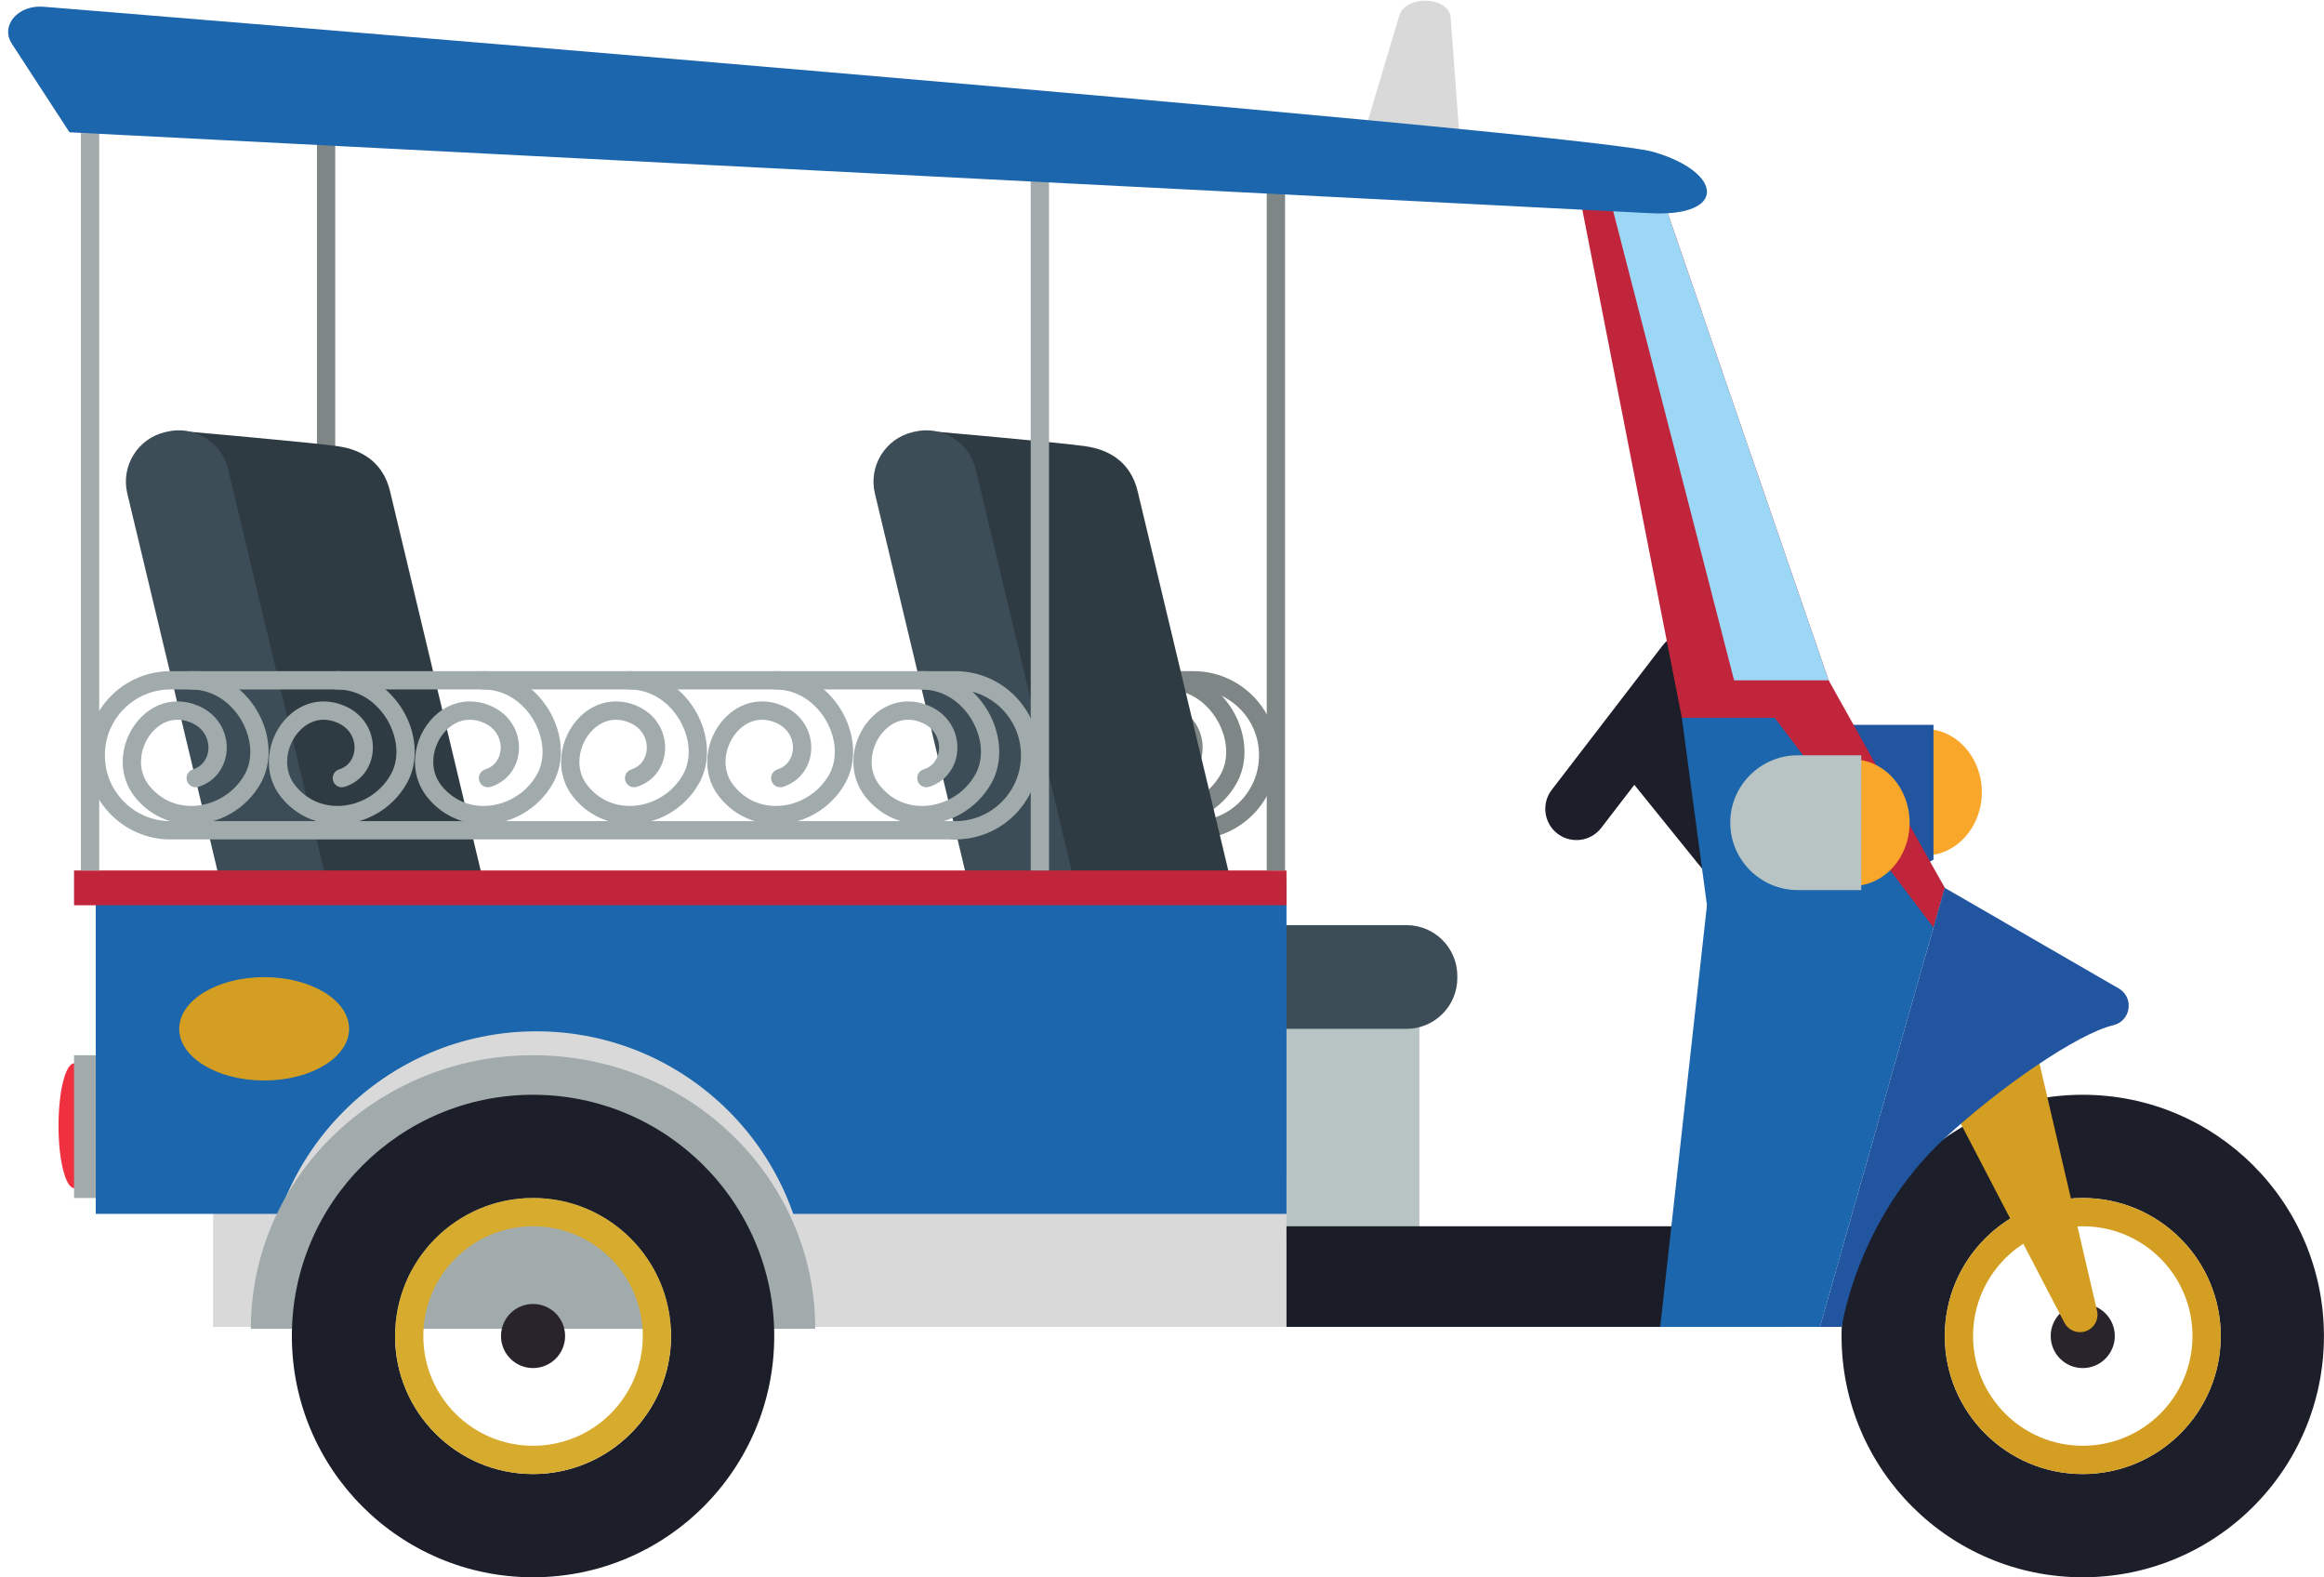
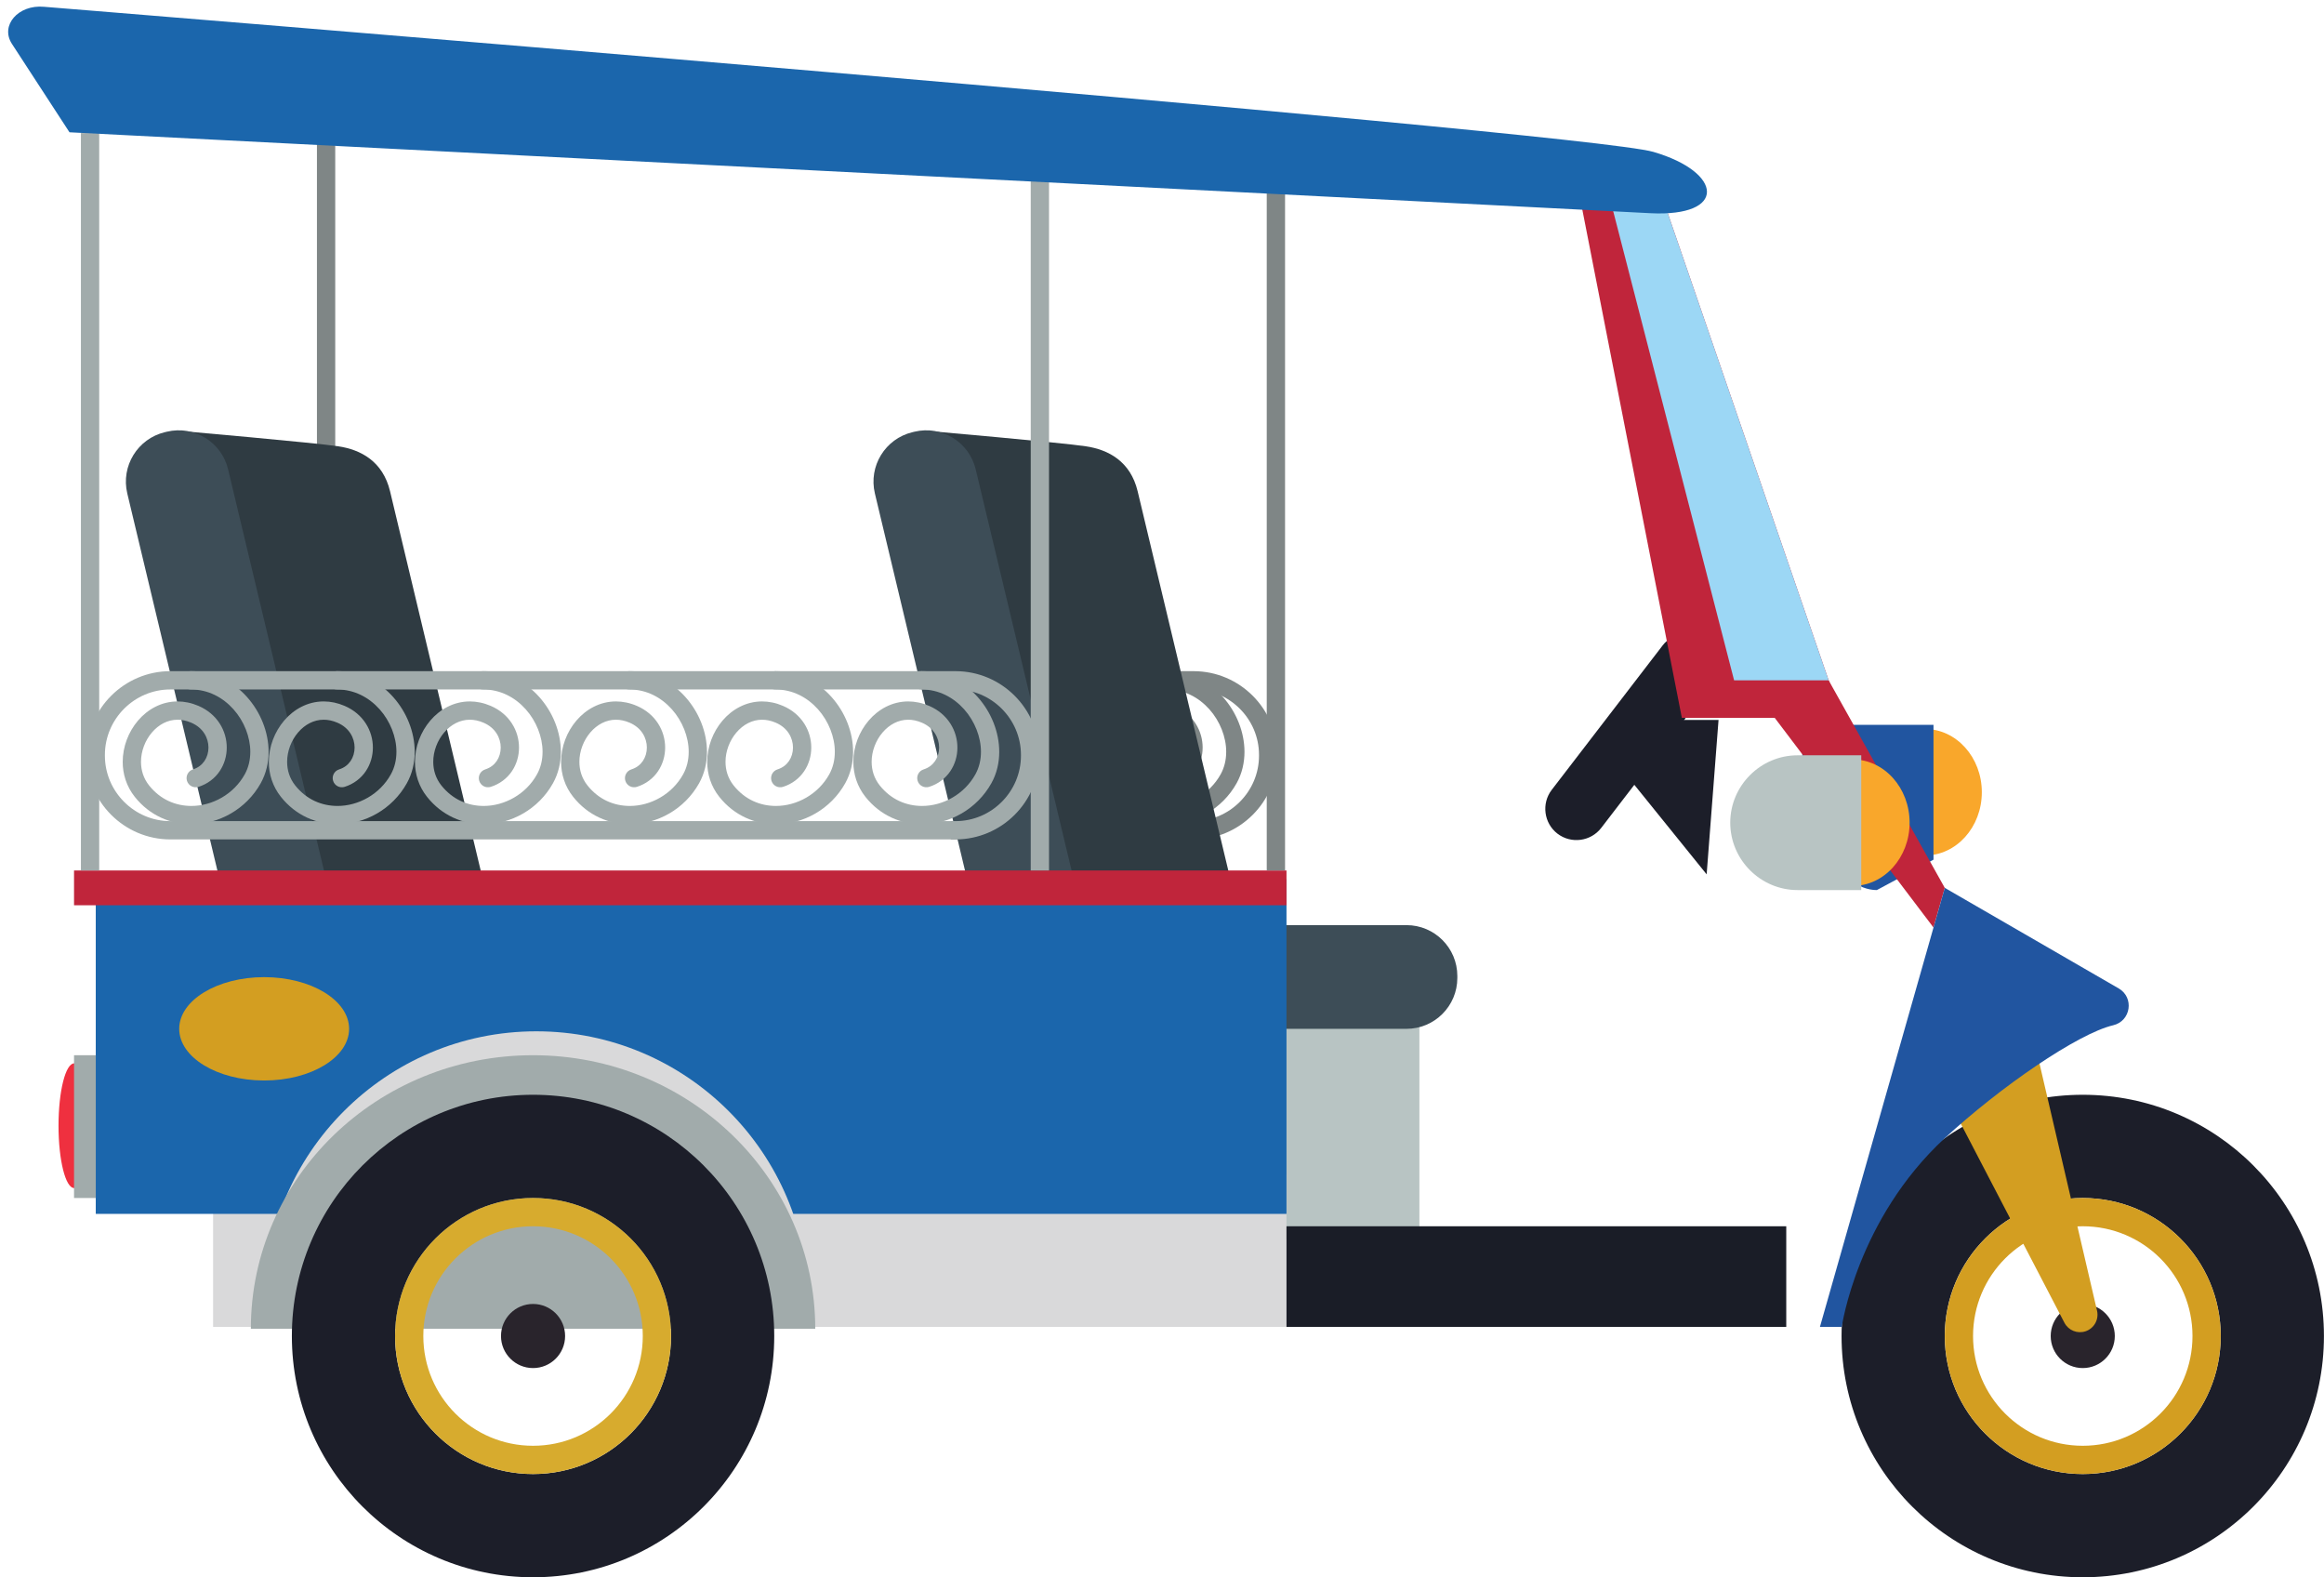
<svg xmlns="http://www.w3.org/2000/svg" height="1137.4" preserveAspectRatio="xMidYMid meet" version="1.0" viewBox="208.6 500.9 1676.2 1137.4" width="1676.2" zoomAndPan="magnify">
  <g>
    <g>
      <path d="M 1376.738 1053.648 L 1439.531 1131.371 L 1448.109 1020.051 L 1397.602 1020.051 L 1376.738 1053.648" fill="#1c1e29" />
    </g>
    <g>
      <path d="M 1331.922 1102.02 C 1322.109 1094.48 1320.25 1080.27 1327.789 1070.449 L 1407.77 966.34 C 1415.309 956.531 1429.52 954.66 1439.328 962.211 C 1449.16 969.75 1451.02 983.961 1443.48 993.781 L 1363.5 1097.879 C 1355.949 1107.699 1341.75 1109.559 1331.922 1102.02" fill="#1c1e29" />
    </g>
    <g>
-       <path d="M 1205.039 625.07 C 1216.621 624.672 1228.219 624.488 1239.852 624.609 C 1249.301 624.699 1257.039 626.238 1263.449 628.641 L 1254.84 513.09 C 1254.379 506.891 1247.328 501.949 1238.219 501.422 C 1228.66 500.871 1219.871 505.359 1217.949 511.781 L 1184.672 623.18 C 1191.48 623.809 1198.281 624.441 1205.039 625.07" fill="#d9d9da" />
-     </g>
+       </g>
    <g>
      <path d="M 1638.004 1072.16 C 1638.004 1097.355 1619.625 1117.766 1596.953 1117.766 C 1574.281 1117.766 1555.891 1097.355 1555.891 1072.16 C 1555.891 1046.977 1574.281 1026.559 1596.953 1026.559 C 1619.625 1026.559 1638.004 1046.977 1638.004 1072.16" fill="#f9a72b" />
    </g>
    <g>
      <path d="M 1603.148 1023.57 L 1530.531 1023.57 C 1503.801 1023.57 1508.66 1045.43 1508.66 1072.16 C 1508.66 1098.891 1535.551 1142.711 1562.281 1142.711 L 1603.148 1120.762 L 1603.148 1023.57" fill="#2155a0" />
    </g>
    <g>
      <path d="M 1536.84 1018.512 L 1421.648 1018.512 L 1347.27 638.828 L 1406.039 638.828 L 1536.84 1018.512" fill="#c0253b" />
    </g>
    <g>
      <path d="M 1459.328 991.449 L 1368.43 638.828 L 1406.039 638.828 L 1527.512 991.449 L 1459.328 991.449" fill="#9cd7f5" />
    </g>
    <g>
      <path d="M 1232.352 1394.328 L 1106.059 1394.328 L 1106.059 1221.711 L 1232.352 1221.711 L 1232.352 1394.328" fill="#b8c4c3" />
    </g>
    <g>
      <path d="M 950.211 1068.281 C 956.781 1066.219 962.031 1062.121 965.465 1057.039 C 968.91 1051.961 970.613 1045.969 970.617 1039.949 C 970.617 1034 968.949 1027.949 965.535 1022.629 C 962.129 1017.309 956.938 1012.762 950.227 1009.891 C 945.16 1007.719 940.051 1006.68 935.137 1006.68 C 923.559 1006.68 913.508 1012.391 906.621 1020.488 C 899.703 1028.621 895.594 1039.25 895.57 1050.25 C 895.559 1058.93 898.238 1067.91 904.281 1075.48 C 914.965 1088.969 930.156 1095.281 945.055 1095.238 C 964.93 1095.219 984.645 1084.43 995.133 1065.641 C 999.035 1058.621 1000.789 1050.809 1000.789 1043.031 C 1000.762 1028.801 995.055 1014.52 985.27 1003.531 C 975.512 992.559 961.316 984.84 944.703 984.859 C 941.062 984.859 938.109 987.809 938.109 991.449 C 938.109 995.09 941.062 998.051 944.703 998.051 C 957.16 998.059 967.711 1003.711 975.434 1012.309 C 983.129 1020.898 987.633 1032.41 987.602 1043.031 C 987.602 1048.852 986.301 1054.371 983.605 1059.23 C 975.617 1073.66 960.156 1082.07 945.055 1082.051 C 933.727 1082 922.809 1077.531 914.605 1067.27 C 910.543 1062.148 908.777 1056.301 908.762 1050.25 C 908.738 1042.621 911.762 1034.75 916.648 1029.059 C 921.57 1023.328 928.004 1019.871 935.137 1019.871 C 938.207 1019.871 941.484 1020.5 945.023 1022.02 C 949.41 1023.91 952.418 1026.629 954.438 1029.762 C 956.445 1032.879 957.426 1036.449 957.426 1039.949 C 957.43 1043.488 956.414 1046.891 954.555 1049.629 C 952.676 1052.359 950.027 1054.488 946.246 1055.699 C 942.773 1056.789 940.844 1060.488 941.938 1063.969 C 943.031 1067.441 946.734 1069.371 950.211 1068.281" fill="#7f8686" />
    </g>
    <g>
      <path d="M 1055.609 1068.281 C 1062.18 1066.219 1067.43 1062.121 1070.859 1057.039 C 1074.309 1051.961 1076.012 1045.969 1076.012 1039.949 C 1076.012 1034 1074.352 1027.949 1070.93 1022.629 C 1067.531 1017.309 1062.328 1012.762 1055.621 1009.891 C 1050.559 1007.719 1045.449 1006.68 1040.539 1006.68 C 1028.961 1006.68 1018.898 1012.391 1012.02 1020.488 C 1005.102 1028.621 1000.988 1039.25 1000.969 1050.262 C 1000.949 1058.93 1003.629 1067.91 1009.68 1075.48 C 1020.359 1088.969 1035.551 1095.281 1050.449 1095.238 C 1070.328 1095.219 1090.039 1084.43 1100.531 1065.641 C 1104.43 1058.621 1106.191 1050.809 1106.191 1043.031 C 1106.16 1028.789 1100.449 1014.52 1090.672 1003.531 C 1080.91 992.559 1066.711 984.84 1050.102 984.859 C 1046.461 984.859 1043.5 987.809 1043.5 991.449 C 1043.5 995.09 1046.461 998.051 1050.102 998.051 C 1062.559 998.059 1073.109 1003.711 1080.828 1012.309 C 1088.52 1020.898 1093.031 1032.41 1093 1043.031 C 1093 1048.852 1091.699 1054.371 1089 1059.23 C 1081.012 1073.66 1065.551 1082.07 1050.449 1082.051 C 1039.121 1082 1028.211 1077.531 1020 1067.27 C 1015.941 1062.148 1014.172 1056.309 1014.16 1050.262 C 1014.141 1042.621 1017.16 1034.762 1022.051 1029.059 C 1026.969 1023.328 1033.398 1019.871 1040.539 1019.871 C 1043.602 1019.871 1046.879 1020.5 1050.422 1022.02 C 1054.809 1023.91 1057.82 1026.629 1059.828 1029.762 C 1061.84 1032.879 1062.82 1036.449 1062.82 1039.949 C 1062.828 1043.488 1061.809 1046.891 1059.949 1049.629 C 1058.07 1052.359 1055.43 1054.488 1051.648 1055.699 C 1048.172 1056.789 1046.238 1060.488 1047.34 1063.969 C 1048.43 1067.441 1052.129 1069.371 1055.609 1068.281" fill="#7f8686" />
    </g>
    <g>
      <path d="M 894.359 1106.18 L 1069.48 1106.18 C 1102.73 1106.16 1129.84 1079.059 1129.859 1045.801 L 1129.859 1045.238 C 1129.84 1011.98 1102.73 984.879 1069.48 984.859 L 897.773 984.859 L 897.773 998.051 L 1069.48 998.051 C 1082.449 998.051 1094.219 1003.34 1102.801 1011.922 C 1111.379 1020.5 1116.672 1032.262 1116.672 1045.238 L 1116.672 1045.801 C 1116.672 1058.77 1111.379 1070.539 1102.801 1079.121 C 1094.219 1087.699 1082.449 1092.988 1069.48 1092.988 L 894.359 1092.988 L 894.359 1106.18" fill="#7f8686" />
    </g>
    <g>
      <path d="M 437.195 1128.578 L 450.387 1128.578 L 450.387 596.828 L 437.195 596.828 Z M 437.195 1128.578" fill="#7f8686" />
    </g>
    <g>
      <path d="M 551.105 1235 C 535.629 1238.699 444.371 1227.602 439.203 1205.98 L 336.32 811.422 C 336.32 811.422 436.27 820.191 452.547 822.711 C 468.785 825.102 484.77 833.539 489.938 855.172 L 569.773 1189.141 C 574.945 1210.77 566.59 1231.301 551.105 1235" fill="#2f3b42" />
    </g>
    <g>
      <path d="M 427.484 1224.5 L 426.109 1224.828 C 406.406 1229.539 386.621 1217.379 381.914 1197.691 L 300.406 856.719 C 295.695 837.031 307.848 817.238 327.547 812.531 L 328.926 812.199 C 348.621 807.488 368.41 819.641 373.117 839.34 L 454.629 1180.301 C 459.336 1200 447.184 1219.789 427.484 1224.5" fill="#3d4d57" />
    </g>
    <g>
      <path d="M 1090.32 1235 C 1074.84 1238.699 983.59 1227.602 978.418 1205.98 L 875.535 811.422 C 875.535 811.422 975.488 820.191 991.762 822.711 L 991.766 822.711 C 1008 825.102 1023.98 833.539 1029.148 855.172 L 1108.988 1189.141 C 1114.16 1210.77 1105.809 1231.301 1090.32 1235" fill="#2f3b42" />
    </g>
    <g>
      <path d="M 966.699 1224.5 L 965.324 1224.828 C 945.625 1229.539 925.836 1217.379 921.129 1197.691 L 839.621 856.719 C 834.91 837.031 847.062 817.238 866.762 812.531 L 868.141 812.199 C 887.84 807.488 907.625 819.641 912.336 839.34 L 993.844 1180.301 C 998.555 1200 986.398 1219.789 966.699 1224.5" fill="#3d4d57" />
    </g>
    <g>
      <path d="M 835.789 1206.078 L 835.789 1204.672 C 835.789 1184.41 852.211 1167.988 872.465 1167.988 L 1223.031 1167.988 C 1243.289 1167.988 1259.711 1184.41 1259.711 1204.672 L 1259.711 1206.078 C 1259.711 1226.328 1243.289 1242.762 1223.031 1242.762 L 872.465 1242.762 C 852.211 1242.762 835.789 1226.328 835.789 1206.078" fill="#3d4d57" />
    </g>
    <g>
      <path d="M 273.359 1312.629 C 273.359 1337.461 268.312 1357.59 262.086 1357.59 C 255.855 1357.59 250.805 1337.461 250.805 1312.629 C 250.805 1287.801 255.855 1267.672 262.086 1267.672 C 268.312 1267.672 273.359 1287.801 273.359 1312.629" fill="#ef303f" />
    </g>
    <g>
      <path d="M 1710.789 1563.793 C 1655.832 1563.793 1611.277 1519.234 1611.277 1464.273 C 1611.277 1409.312 1655.832 1364.754 1710.789 1364.754 C 1765.758 1364.754 1810.312 1409.312 1810.312 1464.273 C 1810.312 1519.234 1765.758 1563.793 1710.789 1563.793 Z M 1710.789 1290.312 C 1614.723 1290.312 1536.836 1368.203 1536.836 1464.273 C 1536.836 1560.344 1614.723 1638.234 1710.789 1638.234 C 1806.863 1638.234 1884.754 1560.344 1884.754 1464.273 C 1884.754 1368.203 1806.863 1290.312 1710.789 1290.312" fill="#1c1e29" />
    </g>
    <g>
      <path d="M 1710.805 1543.41 C 1667.102 1543.41 1631.672 1507.977 1631.672 1464.266 C 1631.672 1420.559 1667.102 1385.129 1710.805 1385.129 C 1754.52 1385.129 1789.945 1420.559 1789.945 1464.266 C 1789.945 1507.977 1754.52 1543.41 1710.805 1543.41 Z M 1710.805 1364.746 C 1655.848 1364.746 1611.289 1409.309 1611.289 1464.266 C 1611.289 1519.227 1655.848 1563.789 1710.805 1563.789 C 1765.77 1563.789 1810.328 1519.227 1810.328 1464.266 C 1810.328 1409.309 1765.77 1364.746 1710.805 1364.746" fill="#d39e21" />
    </g>
    <g>
      <path d="M 1733.914 1464.27 C 1733.914 1477.039 1723.562 1487.379 1710.797 1487.379 C 1698.031 1487.379 1687.684 1477.039 1687.684 1464.27 C 1687.684 1451.5 1698.031 1441.148 1710.797 1441.148 C 1723.562 1441.148 1733.914 1451.5 1733.914 1464.27" fill="#29242c" />
    </g>
    <g>
      <path d="M 1712.797 1460.863 C 1706.902 1462.82 1700.453 1460.211 1697.582 1454.703 L 1606.242 1279.293 C 1602.562 1272.223 1606.262 1263.555 1613.922 1261.324 L 1661.203 1247.555 C 1668.168 1245.523 1675.41 1249.762 1677.047 1256.824 L 1721.105 1446.004 C 1722.586 1452.363 1718.98 1458.793 1712.797 1460.863" fill="#d39e21" />
    </g>
    <g>
      <path d="M 1136.488 1457.691 L 362.301 1457.691 L 362.301 1347.988 L 1136.488 1347.988 L 1136.488 1457.691" fill="#d9d9da" />
    </g>
    <g>
      <path d="M 1136.488 1376.199 L 277.672 1376.199 L 277.672 1134.852 L 1136.488 1134.852 L 1136.488 1376.199" fill="#1b66ac" />
    </g>
    <g>
      <path d="M 1136.488 1153.66 L 262 1153.66 L 262 1128.578 L 1136.488 1128.578 L 1136.488 1153.66" fill="#c0253b" />
    </g>
    <g>
      <path d="M 399.125 1441.148 C 399.125 1332.57 487.008 1244.551 595.418 1244.551 C 703.824 1244.551 791.707 1332.57 791.707 1441.148 L 399.125 1441.148" fill="#d9d9da" />
    </g>
    <g>
      <path d="M 389.527 1459.059 C 389.527 1350.109 480.656 1261.789 593.066 1261.789 C 705.48 1261.789 796.605 1350.109 796.605 1459.059 L 389.527 1459.059" fill="#a1abab" />
    </g>
    <g>
      <path d="M 593.066 1563.789 C 538.105 1563.789 493.551 1519.23 493.551 1464.27 C 493.551 1409.309 538.105 1364.75 593.066 1364.75 C 648.027 1364.75 692.582 1409.309 692.582 1464.27 C 692.582 1519.23 648.027 1563.789 593.066 1563.789 Z M 593.066 1290.309 C 496.992 1290.309 419.109 1368.199 419.109 1464.27 C 419.109 1560.34 496.992 1638.23 593.066 1638.23 C 689.141 1638.23 767.027 1560.34 767.027 1464.27 C 767.027 1368.199 689.141 1290.309 593.066 1290.309" fill="#1c1e29" />
    </g>
    <g>
      <path d="M 593.066 1543.41 C 549.355 1543.41 513.922 1507.98 513.922 1464.27 C 513.922 1420.559 549.355 1385.129 593.066 1385.129 C 636.773 1385.129 672.211 1420.559 672.211 1464.27 C 672.211 1507.98 636.773 1543.41 593.066 1543.41 Z M 593.066 1364.75 C 538.105 1364.75 493.551 1409.309 493.551 1464.27 C 493.551 1519.23 538.105 1563.789 593.066 1563.789 C 648.027 1563.789 692.582 1519.23 692.582 1464.27 C 692.582 1409.309 648.027 1364.75 593.066 1364.75" fill="#d7ab2e" />
    </g>
    <g>
      <path d="M 616.184 1464.27 C 616.184 1477.039 605.832 1487.379 593.066 1487.379 C 580.301 1487.379 569.953 1477.039 569.953 1464.27 C 569.953 1451.5 580.301 1441.148 593.066 1441.148 C 605.832 1441.148 616.184 1451.5 616.184 1464.27" fill="#29242c" />
    </g>
    <g>
      <path d="M 277.672 1364.75 L 262 1364.75 L 262 1261.789 L 277.672 1261.789 L 277.672 1364.75" fill="#a1abab" />
    </g>
    <g>
      <path d="M 1496.949 1385.129 L 1136.488 1385.129 L 1136.488 1457.691 L 1496.949 1457.691 L 1496.949 1385.129" fill="#1a1d27" />
    </g>
    <g>
      <path d="M 460.395 1242.762 C 460.395 1263.34 432.965 1280.02 399.125 1280.02 C 365.289 1280.02 337.859 1263.34 337.859 1242.762 C 337.859 1222.18 365.289 1205.488 399.125 1205.488 C 432.965 1205.488 460.395 1222.18 460.395 1242.762" fill="#d39e21" />
    </g>
    <g>
      <path d="M 266.961 1128.578 L 280.148 1128.578 L 280.148 596.828 L 266.961 596.828 Z M 266.961 1128.578" fill="#a1abab" />
    </g>
    <g>
      <path d="M 952.02 1128.578 L 965.207 1128.578 L 965.207 613.281 L 952.02 613.281 Z M 952.02 1128.578" fill="#a1abab" />
    </g>
    <g>
      <path d="M 1122.25 1128.578 L 1135.449 1128.578 L 1135.449 638.836 L 1122.25 638.836 Z M 1122.25 1128.578" fill="#7f8686" />
    </g>
    <g>
      <path d="M 1398.82 654.629 C 1343.211 651.781 258.719 596.289 258.719 596.289 L 217.203 532.531 C 208.574 519.281 221.684 504.109 240.301 505.789 C 240.301 505.789 1350.559 595.66 1401.078 610.41 C 1451.609 625.16 1454.43 657.48 1398.82 654.629" fill="#1b66ac" />
    </g>
    <g>
      <path d="M 897.773 1099.59 L 897.773 1092.988 L 331.457 1092.988 C 318.484 1092.988 306.719 1087.699 298.133 1079.121 C 289.559 1070.539 284.266 1058.77 284.266 1045.801 L 284.266 1045.238 C 284.266 1032.27 289.559 1020.5 298.133 1011.91 C 306.719 1003.34 318.484 998.051 331.457 998.051 L 897.773 998.051 C 910.746 998.051 922.516 1003.34 931.098 1011.91 C 939.672 1020.5 944.965 1032.262 944.969 1045.238 L 944.969 1045.801 C 944.965 1058.77 939.672 1070.539 931.098 1079.121 C 922.516 1087.699 910.746 1092.988 897.773 1092.988 L 897.773 1106.18 C 931.027 1106.16 958.133 1079.059 958.156 1045.801 L 958.156 1045.238 C 958.133 1011.98 931.027 984.879 897.773 984.859 L 331.457 984.859 C 298.203 984.879 271.098 1011.98 271.074 1045.238 L 271.074 1045.801 C 271.098 1079.059 298.203 1106.16 331.457 1106.18 L 897.773 1106.18 L 897.773 1099.59" fill="#a1abab" />
    </g>
    <g>
      <path d="M 351.738 1068.281 C 358.312 1066.219 363.562 1062.121 366.992 1057.039 C 370.441 1051.961 372.145 1045.98 372.148 1039.949 C 372.145 1034 370.48 1027.949 367.066 1022.629 C 363.66 1017.309 358.469 1012.762 351.754 1009.891 C 346.688 1007.719 341.578 1006.68 336.668 1006.68 C 325.09 1006.68 315.039 1012.391 308.148 1020.488 C 301.234 1028.621 297.121 1039.25 297.102 1050.25 C 297.086 1058.93 299.77 1067.91 305.812 1075.48 C 316.492 1088.969 331.688 1095.281 346.582 1095.238 C 366.461 1095.219 386.176 1084.43 396.664 1065.641 C 400.566 1058.621 402.324 1050.82 402.324 1043.031 C 402.297 1028.801 396.586 1014.52 386.801 1003.531 C 377.043 992.559 362.848 984.84 346.234 984.859 C 342.594 984.859 339.641 987.809 339.641 991.449 C 339.641 995.09 342.594 998.051 346.234 998.051 C 358.688 998.059 369.242 1003.711 376.961 1012.309 C 384.66 1020.898 389.16 1032.41 389.133 1043.031 C 389.129 1048.852 387.832 1054.379 385.137 1059.23 C 377.148 1073.66 361.688 1082.07 346.582 1082.051 C 335.258 1082 324.34 1077.531 316.137 1067.27 C 312.07 1062.148 310.309 1056.301 310.293 1050.25 C 310.27 1042.621 313.289 1034.75 318.184 1029.059 C 323.102 1023.328 329.535 1019.871 336.668 1019.871 C 339.738 1019.871 343.016 1020.5 346.559 1022.02 C 350.941 1023.91 353.949 1026.629 355.969 1029.762 C 357.977 1032.879 358.957 1036.461 358.957 1039.949 C 358.957 1043.488 357.945 1046.891 356.082 1049.629 C 354.203 1052.359 351.562 1054.488 347.777 1055.699 C 344.305 1056.789 342.375 1060.488 343.469 1063.969 C 344.562 1067.441 348.266 1069.371 351.738 1068.281" fill="#a1abab" />
    </g>
    <g>
      <path d="M 457.137 1068.281 C 463.711 1066.219 468.961 1062.121 472.391 1057.039 C 475.84 1051.961 477.543 1045.98 477.547 1039.949 C 477.547 1034 475.879 1027.949 472.465 1022.629 C 469.059 1017.309 463.863 1012.762 457.152 1009.891 C 452.09 1007.719 446.977 1006.68 442.066 1006.68 C 430.484 1006.68 420.438 1012.391 413.547 1020.488 C 406.633 1028.621 402.52 1039.25 402.5 1050.262 C 402.484 1058.93 405.164 1067.91 411.207 1075.48 C 421.891 1088.969 437.086 1095.281 451.98 1095.238 C 471.855 1095.219 491.57 1084.43 502.059 1065.641 C 505.965 1058.621 507.723 1050.809 507.719 1043.031 C 507.691 1028.801 501.98 1014.52 492.195 1003.531 C 482.438 992.559 468.242 984.84 451.633 984.859 C 447.988 984.859 445.035 987.809 445.035 991.449 C 445.035 995.09 447.988 998.051 451.633 998.051 C 464.086 998.059 474.637 1003.711 482.359 1012.309 C 490.055 1020.898 494.559 1032.41 494.527 1043.031 C 494.523 1048.852 493.227 1054.371 490.531 1059.23 C 482.547 1073.66 467.086 1082.07 451.98 1082.051 C 440.652 1082 429.738 1077.531 421.531 1067.27 C 417.469 1062.148 415.703 1056.309 415.688 1050.262 C 415.668 1042.621 418.688 1034.762 423.578 1029.059 C 428.5 1023.328 434.934 1019.871 442.066 1019.871 C 445.137 1019.871 448.414 1020.5 451.953 1022.02 C 456.34 1023.91 459.348 1026.629 461.363 1029.762 C 463.371 1032.879 464.355 1036.461 464.355 1039.949 C 464.355 1043.488 463.344 1046.891 461.48 1049.629 C 459.602 1052.359 456.961 1054.488 453.18 1055.699 C 449.703 1056.789 447.773 1060.488 448.867 1063.969 C 449.961 1067.441 453.664 1069.371 457.141 1068.281 L 457.137 1068.281" fill="#a1abab" />
    </g>
    <g>
      <path d="M 562.531 1068.281 C 569.105 1066.219 574.355 1062.121 577.789 1057.039 C 581.234 1051.961 582.938 1045.969 582.941 1039.949 C 582.941 1034 581.273 1027.949 577.859 1022.629 C 574.453 1017.309 569.262 1012.762 562.551 1009.891 C 557.484 1007.719 552.371 1006.68 547.461 1006.68 C 535.883 1006.68 525.832 1012.391 518.945 1020.488 C 512.027 1028.621 507.918 1039.25 507.895 1050.25 C 507.883 1058.93 510.562 1067.91 516.605 1075.48 C 527.289 1088.969 542.484 1095.281 557.379 1095.238 C 577.254 1095.219 596.973 1084.43 607.457 1065.641 C 611.359 1058.621 613.117 1050.809 613.117 1043.031 C 613.09 1028.801 607.379 1014.52 597.598 1003.531 C 587.836 992.559 573.641 984.84 557.027 984.859 C 553.387 984.859 550.434 987.809 550.434 991.449 C 550.434 995.09 553.387 998.051 557.027 998.051 C 569.484 998.059 580.035 1003.711 587.758 1012.309 C 595.453 1020.898 599.953 1032.41 599.926 1043.031 C 599.926 1048.852 598.625 1054.371 595.93 1059.23 C 587.941 1073.66 572.484 1082.07 557.379 1082.051 C 546.051 1082 535.137 1077.531 526.93 1067.27 C 522.867 1062.148 521.102 1056.301 521.086 1050.25 C 521.062 1042.621 524.086 1034.75 528.977 1029.059 C 533.895 1023.328 540.328 1019.871 547.461 1019.871 C 550.531 1019.871 553.812 1020.5 557.352 1022.02 C 561.738 1023.91 564.742 1026.629 566.762 1029.762 C 568.77 1032.879 569.754 1036.449 569.75 1039.949 C 569.754 1043.488 568.738 1046.891 566.879 1049.629 C 565 1052.359 562.355 1054.488 558.574 1055.699 C 555.098 1056.789 553.168 1060.488 554.262 1063.969 C 555.355 1067.441 559.059 1069.371 562.535 1068.281 L 562.531 1068.281" fill="#a1abab" />
    </g>
    <g>
      <path d="M 667.934 1068.281 C 674.504 1066.219 679.758 1062.121 683.188 1057.039 C 686.633 1051.961 688.34 1045.98 688.34 1039.949 C 688.34 1034 686.672 1027.949 683.258 1022.629 C 679.852 1017.309 674.66 1012.762 667.945 1009.891 C 662.883 1007.719 657.77 1006.68 652.859 1006.68 C 641.281 1006.68 631.23 1012.391 624.344 1020.488 C 617.426 1028.621 613.316 1039.25 613.293 1050.25 C 613.277 1058.93 615.961 1067.91 622.004 1075.48 C 632.688 1088.969 647.883 1095.281 662.773 1095.238 C 682.652 1095.219 702.367 1084.43 712.855 1065.641 C 716.758 1058.621 718.52 1050.82 718.516 1043.031 C 718.484 1028.801 712.777 1014.52 702.992 1003.531 C 693.234 992.559 679.039 984.84 662.426 984.859 C 658.785 984.859 655.832 987.809 655.832 991.449 C 655.832 995.09 658.785 998.051 662.426 998.051 C 674.883 998.059 685.434 1003.711 693.152 1012.309 C 700.852 1020.898 705.355 1032.41 705.324 1043.031 C 705.32 1048.852 704.023 1054.379 701.328 1059.23 C 693.34 1073.66 677.879 1082.07 662.773 1082.051 C 651.449 1082 640.531 1077.531 632.324 1067.27 C 628.266 1062.148 626.5 1056.301 626.484 1050.25 C 626.465 1042.621 629.484 1034.75 634.371 1029.059 C 639.293 1023.328 645.727 1019.871 652.859 1019.871 C 655.93 1019.871 659.211 1020.5 662.746 1022.02 C 667.137 1023.91 670.141 1026.629 672.156 1029.762 C 674.164 1032.879 675.148 1036.461 675.148 1039.949 C 675.148 1043.488 674.137 1046.891 672.273 1049.629 C 670.398 1052.359 667.754 1054.488 663.973 1055.699 C 660.496 1056.789 658.566 1060.488 659.66 1063.969 C 660.754 1067.441 664.457 1069.371 667.934 1068.281" fill="#a1abab" />
    </g>
    <g>
      <path d="M 773.332 1068.281 C 779.902 1066.219 785.152 1062.121 788.582 1057.039 C 792.027 1051.961 793.734 1045.969 793.734 1039.949 C 793.734 1034 792.07 1027.949 788.652 1022.629 C 785.246 1017.309 780.055 1012.762 773.344 1009.891 C 768.277 1007.719 763.168 1006.68 758.258 1006.68 C 746.68 1006.68 736.625 1012.391 729.738 1020.488 C 722.82 1028.621 718.711 1039.25 718.691 1050.262 C 718.676 1058.93 721.355 1067.91 727.398 1075.48 C 738.082 1088.969 753.277 1095.281 768.172 1095.238 C 788.051 1095.219 807.766 1084.43 818.25 1065.641 C 822.152 1058.621 823.914 1050.809 823.91 1043.031 C 823.883 1028.801 818.172 1014.52 808.391 1003.531 C 798.633 992.559 784.438 984.84 767.824 984.859 C 764.18 984.859 761.227 987.809 761.227 991.449 C 761.227 995.09 764.18 998.051 767.824 998.051 C 780.277 998.059 790.828 1003.711 798.551 1012.309 C 806.246 1020.898 810.75 1032.41 810.719 1043.031 C 810.719 1048.852 809.418 1054.371 806.723 1059.23 C 798.738 1073.66 783.277 1082.07 768.172 1082.051 C 756.848 1082 745.93 1077.531 737.723 1067.27 C 733.66 1062.148 731.895 1056.309 731.883 1050.262 C 731.859 1042.621 734.879 1034.762 739.77 1029.059 C 744.691 1023.328 751.125 1019.871 758.258 1019.871 C 761.324 1019.871 764.605 1020.5 768.145 1022.02 C 772.531 1023.91 775.535 1026.629 777.555 1029.762 C 779.562 1032.879 780.547 1036.461 780.547 1039.949 C 780.547 1043.488 779.531 1046.891 777.672 1049.629 C 775.793 1052.359 773.148 1054.488 769.367 1055.699 C 765.895 1056.789 763.965 1060.488 765.059 1063.969 C 766.152 1067.441 769.855 1069.371 773.332 1068.281" fill="#a1abab" />
    </g>
    <g>
      <path d="M 878.727 1068.281 C 885.297 1066.219 890.551 1062.121 893.98 1057.039 C 897.426 1051.961 899.133 1045.969 899.133 1039.949 C 899.133 1034 897.469 1027.949 894.051 1022.629 C 890.645 1017.309 885.453 1012.762 878.742 1009.891 C 873.676 1007.719 868.566 1006.68 863.652 1006.68 C 852.074 1006.68 842.023 1012.391 835.137 1020.488 C 828.219 1028.621 824.109 1039.25 824.09 1050.25 C 824.07 1058.93 826.754 1067.91 832.797 1075.48 C 843.48 1088.969 858.676 1095.281 873.57 1095.238 C 893.445 1095.219 913.164 1084.43 923.648 1065.641 C 927.555 1058.621 929.312 1050.809 929.309 1043.031 C 929.281 1028.801 923.57 1014.52 913.789 1003.531 C 904.027 992.559 889.836 984.84 873.223 984.859 C 869.578 984.859 866.625 987.809 866.625 991.449 C 866.625 995.09 869.578 998.051 873.223 998.051 C 885.676 998.059 896.227 1003.711 903.949 1012.309 C 911.645 1020.898 916.148 1032.41 916.117 1043.031 C 916.117 1048.852 914.816 1054.371 912.121 1059.23 C 904.137 1073.66 888.676 1082.07 873.57 1082.051 C 862.242 1082 851.328 1077.531 843.121 1067.27 C 839.059 1062.148 837.293 1056.301 837.277 1050.25 C 837.258 1042.621 840.277 1034.75 845.168 1029.059 C 850.09 1023.328 856.52 1019.871 863.652 1019.871 C 866.723 1019.871 870.004 1020.5 873.543 1022.02 C 877.93 1023.91 880.934 1026.629 882.953 1029.762 C 884.961 1032.879 885.941 1036.449 885.941 1039.949 C 885.945 1043.488 884.93 1046.891 883.07 1049.629 C 881.191 1052.359 878.547 1054.488 874.766 1055.699 C 871.289 1056.789 869.359 1060.488 870.453 1063.969 C 871.547 1067.441 875.254 1069.371 878.727 1068.281" fill="#a1abab" />
    </g>
    <g>
-       <path d="M 1521.23 1457.691 L 1406.039 1457.691 L 1439.75 1153.66 L 1421.648 1018.512 L 1536.84 1018.512 L 1611.281 1141.121 L 1521.23 1457.691" fill="#1b66ac" />
-     </g>
+       </g>
    <g>
      <path d="M 1603.148 1169.711 L 1611.281 1141.121 L 1527.512 991.449 L 1488.621 1018.512 L 1603.148 1169.711" fill="#c0253b" />
    </g>
    <g>
      <path d="M 1521.234 1457.688 L 1536.988 1457.688 C 1536.988 1457.688 1547.938 1380.156 1611.289 1321.578 C 1651.02 1284.848 1707.152 1246.195 1732.754 1240.188 C 1745.516 1237.188 1748.078 1220.207 1736.73 1213.637 L 1611.289 1141.117 L 1521.234 1457.688" fill="#2155a0" />
    </g>
    <g>
      <path d="M 1585.91 1094.121 C 1585.91 1119.301 1567.52 1139.719 1544.852 1139.719 C 1522.18 1139.719 1503.801 1119.301 1503.801 1094.121 C 1503.801 1068.93 1522.18 1048.512 1544.852 1048.512 C 1567.52 1048.512 1585.91 1068.93 1585.91 1094.121" fill="#f9a72b" />
    </g>
    <g>
      <path d="M 1551.039 1045.52 L 1505.148 1045.52 C 1478.422 1045.52 1456.551 1067.391 1456.551 1094.121 C 1456.551 1120.84 1478.422 1142.711 1505.148 1142.711 L 1551.039 1142.711 L 1551.039 1045.52" fill="#b8c4c3" />
    </g>
  </g>
</svg>